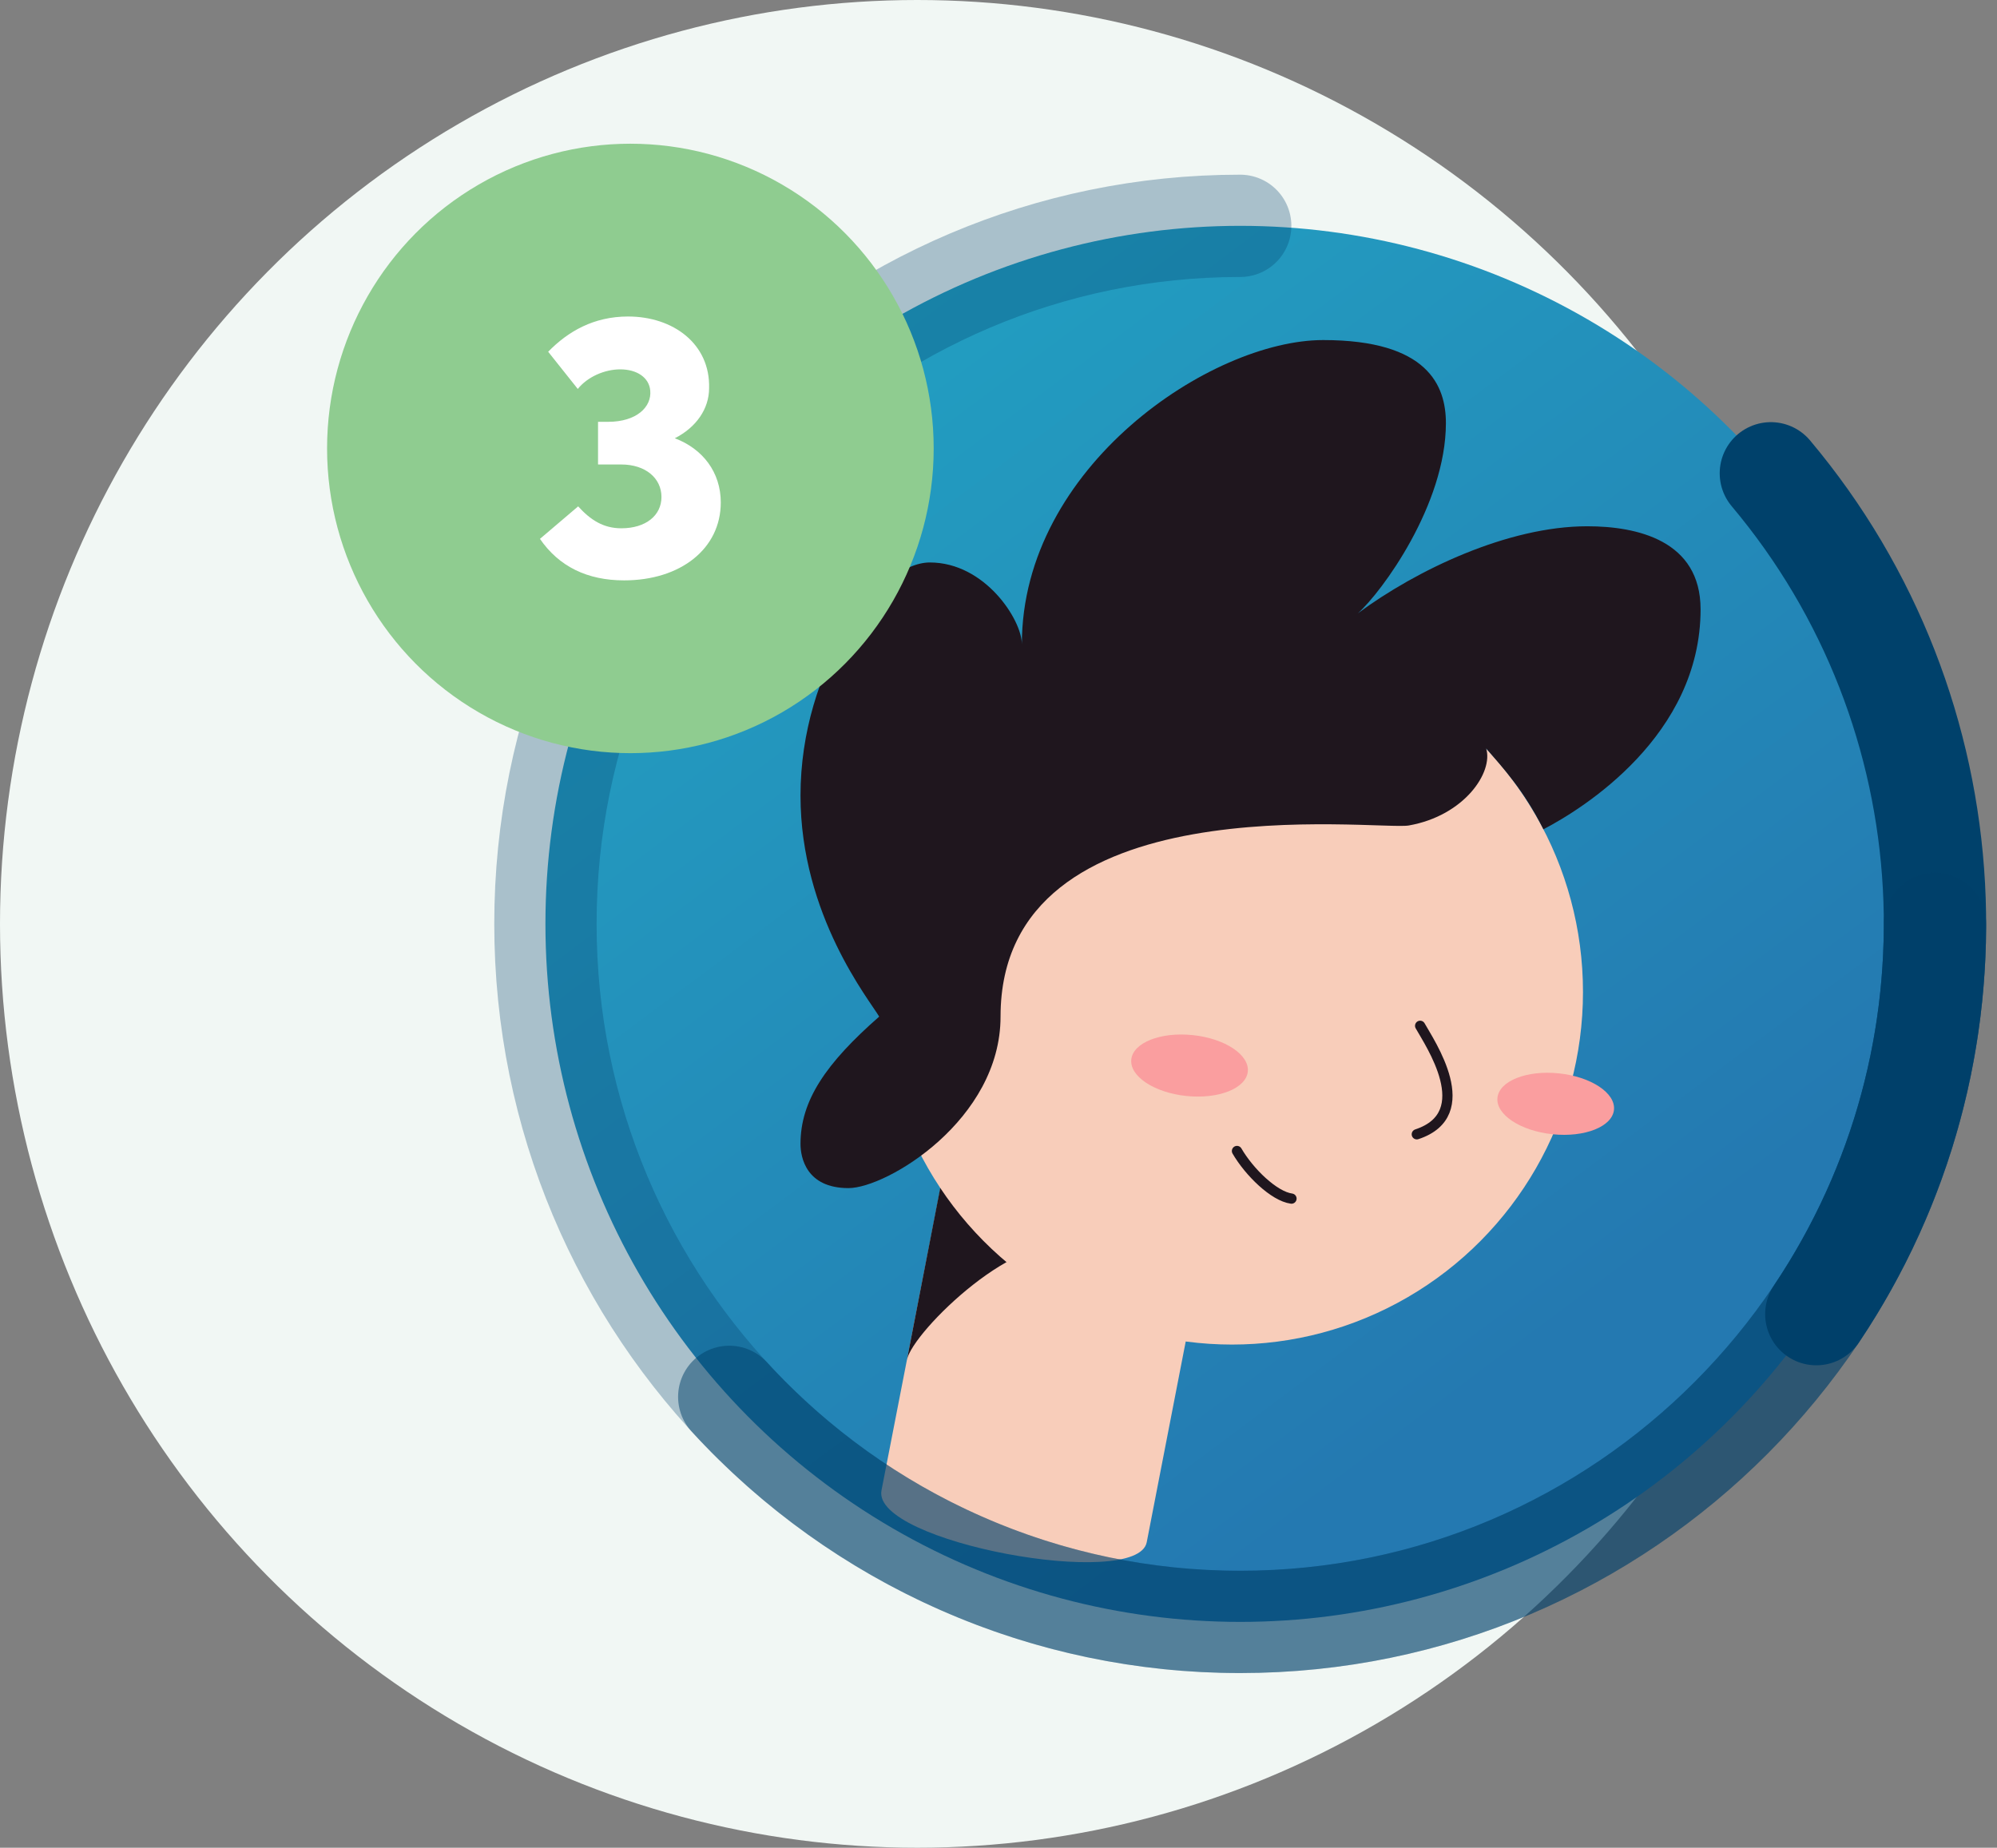
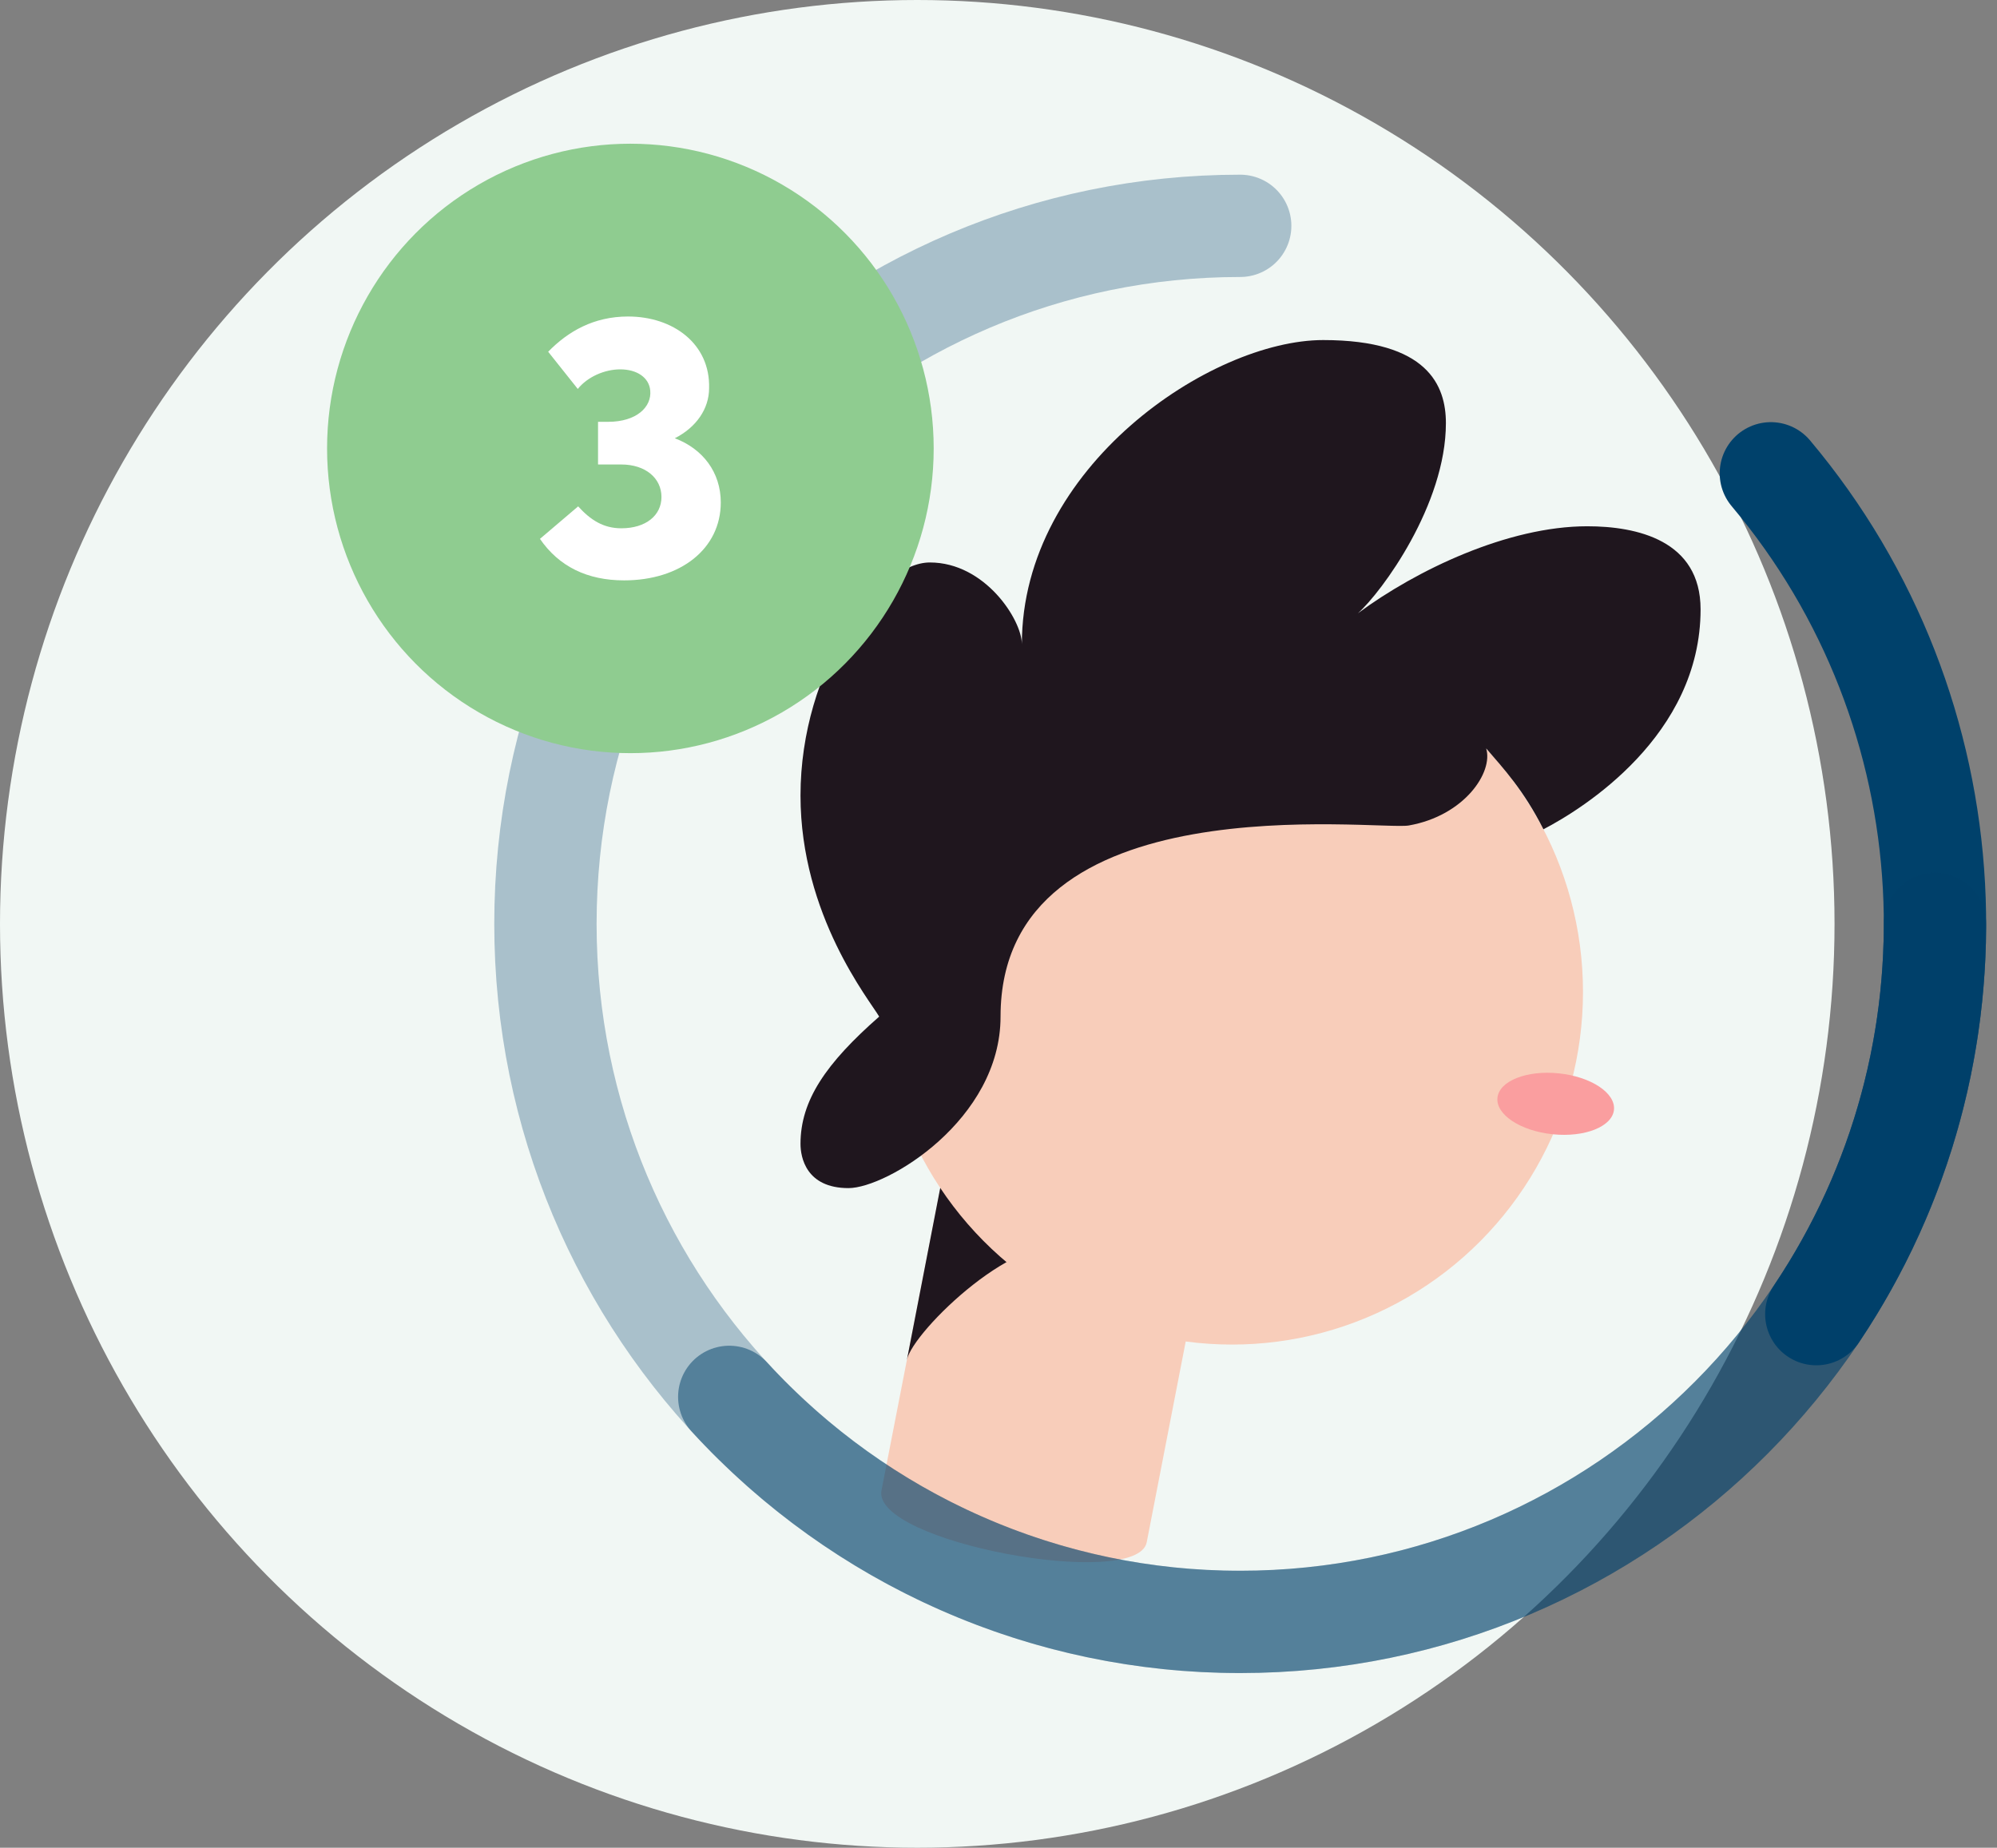
<svg xmlns="http://www.w3.org/2000/svg" width="161px" height="149px" viewBox="0 0 161 149" version="1.1">
  <rect x="0" y="0" width="161" height="149" fill="#808080" stroke="none" />
  <title>Group 6</title>
  <defs>
    <linearGradient x1="16.306%" y1="-0.83%" x2="73.984%" y2="78.254%" id="linearGradient-1">
      <stop stop-color="#22A3C3" offset="0%" />
      <stop stop-color="#2479B1" offset="100%" />
    </linearGradient>
  </defs>
  <g id="Design" stroke="none" stroke-width="1" fill="none" fill-rule="evenodd">
    <g id="Group-6">
      <g id="Group-3-Copy">
        <ellipse id="Oval" fill="#F1F7F4" fill-rule="nonzero" cx="73.951" cy="74.5" rx="73.951" ry="74.5" />
        <g id="Group-36" transform="translate(43.973, 18.211)">
-           <ellipse id="Oval" fill="url(#linearGradient-1)" fill-rule="nonzero" cx="56.013" cy="56.289" rx="56.013" ry="56.289" />
          <path d="M48.477,106.155 C47.719,110.056 26.279,106.155 27.094,101.971 L32.182,75.849 L53.549,80.033 L48.477,106.155 Z" id="Path" fill="#F8CDBA" fill-rule="nonzero" />
          <path d="M29.143,91.45 C29.595,89.125 38.513,80.54 42.326,82.685 C37.645,79.918 34.256,74.96 32.166,75.849 L29.143,91.45 Z" id="Path" fill="#1F161E" fill-rule="nonzero" />
          <ellipse id="Oval" fill="#F8CDBA" fill-rule="nonzero" cx="55.353" cy="61.779" rx="28.296" ry="28.435" />
          <ellipse id="Oval" fill="#FA9E9F" fill-rule="nonzero" transform="translate(81.45, 70.799) rotate(-84.07) translate(-81.45, -70.799) " cx="81.45" cy="70.799" rx="2.468" ry="4.722" />
-           <ellipse id="Oval" fill="#FA9E9F" fill-rule="nonzero" transform="translate(51.929, 67.714) rotate(-84.07) translate(-51.929, -67.714) " cx="51.929" cy="67.714" rx="2.468" ry="4.722" />
-           <path d="M70.52,64.509 C71.269,65.86 75.229,71.616 70.251,73.257" id="Path" stroke="#1F161E" stroke-width="0.825" stroke-linecap="round" />
-           <path d="M60.148,78.444 C58.743,78.256 56.743,76.311 55.753,74.604" id="Path" stroke="#1F161E" stroke-width="0.825" stroke-linecap="round" />
          <ellipse id="Oval" fill="#F8CDBA" fill-rule="nonzero" cx="32.484" cy="58.246" rx="6.229" ry="6.259" />
          <path d="M36.692,63.768 C36.692,72.099 27.518,77.597 24.434,77.597 C21.016,77.597 20.564,75.112 20.564,74.031 C20.564,70.539 22.601,67.547 26.907,63.768 C26.157,62.47 20.564,55.613 20.564,45.94 C20.564,35.706 26.805,27.146 30.993,27.146 C35.449,27.146 38.411,31.788 38.411,33.732 C38.411,19.445 53.655,9.211 62.706,9.211 C71.147,9.211 72.597,12.895 72.597,15.908 C72.597,22.483 67.436,29.52 65.501,31.247 C70.222,27.751 77.596,24.227 83.992,24.227 C88.008,24.227 93.129,25.365 93.129,30.924 C93.129,41.113 83.633,47.012 80.46,48.662 C78.867,45.502 77.201,43.717 75.844,42.141 C76.431,44.065 74.084,47.565 69.607,48.355 C67.135,48.789 36.692,44.671 36.692,63.768 Z" id="Path" fill="#1F161E" fill-rule="nonzero" />
        </g>
      </g>
      <g id="Group-4" transform="translate(43.973, 18.211)" stroke="#00416B" stroke-linecap="round" stroke-width="8.25">
        <path d="M98.796,19.956 C114.968,39.191 116.464,66.879 102.46,87.76" id="Path" />
        <path d="M112.027,56.289 C112.027,87.377 86.949,112.578 56.013,112.578 C25.077,112.578 0,87.377 0,56.289 C0,25.2 25.077,0 56.013,0" id="Path" opacity="0.3" />
        <path d="M112.027,56.289 C112.027,87.377 86.949,112.578 56.013,112.578 C40.359,112.596 25.414,106.013 14.82,94.432" id="Path" opacity="0.5" />
      </g>
      <g id="Group-3" transform="translate(26.369, 11.589)" fill-rule="nonzero">
        <ellipse id="Oval" fill="#8FCC90" cx="24.453" cy="24.573" rx="24.453" ry="24.573" />
        <path d="M31.741,28.93 C31.741,32.655 28.504,35.212 23.949,35.212 C20.996,35.212 18.702,34.106 17.163,31.865 L20.242,29.244 C21.247,30.351 22.284,31.012 23.723,31.012 C25.703,31.012 26.959,29.971 26.959,28.488 C26.959,26.972 25.671,25.867 23.723,25.867 L21.845,25.867 L21.845,22.426 L22.662,22.426 C24.955,22.426 26.18,21.226 26.054,19.902 C25.961,18.859 24.987,18.196 23.635,18.196 C22.379,18.196 20.998,18.795 20.212,19.775 L17.825,16.776 C19.426,15.134 21.5,13.934 24.264,13.934 C27.911,13.934 30.895,16.145 30.799,19.712 C30.799,21.378 29.761,22.877 28.034,23.752 C30.295,24.605 31.741,26.499 31.741,28.93 Z" id="Path" fill="#FFFFFF" />
      </g>
    </g>
  </g>
</svg>